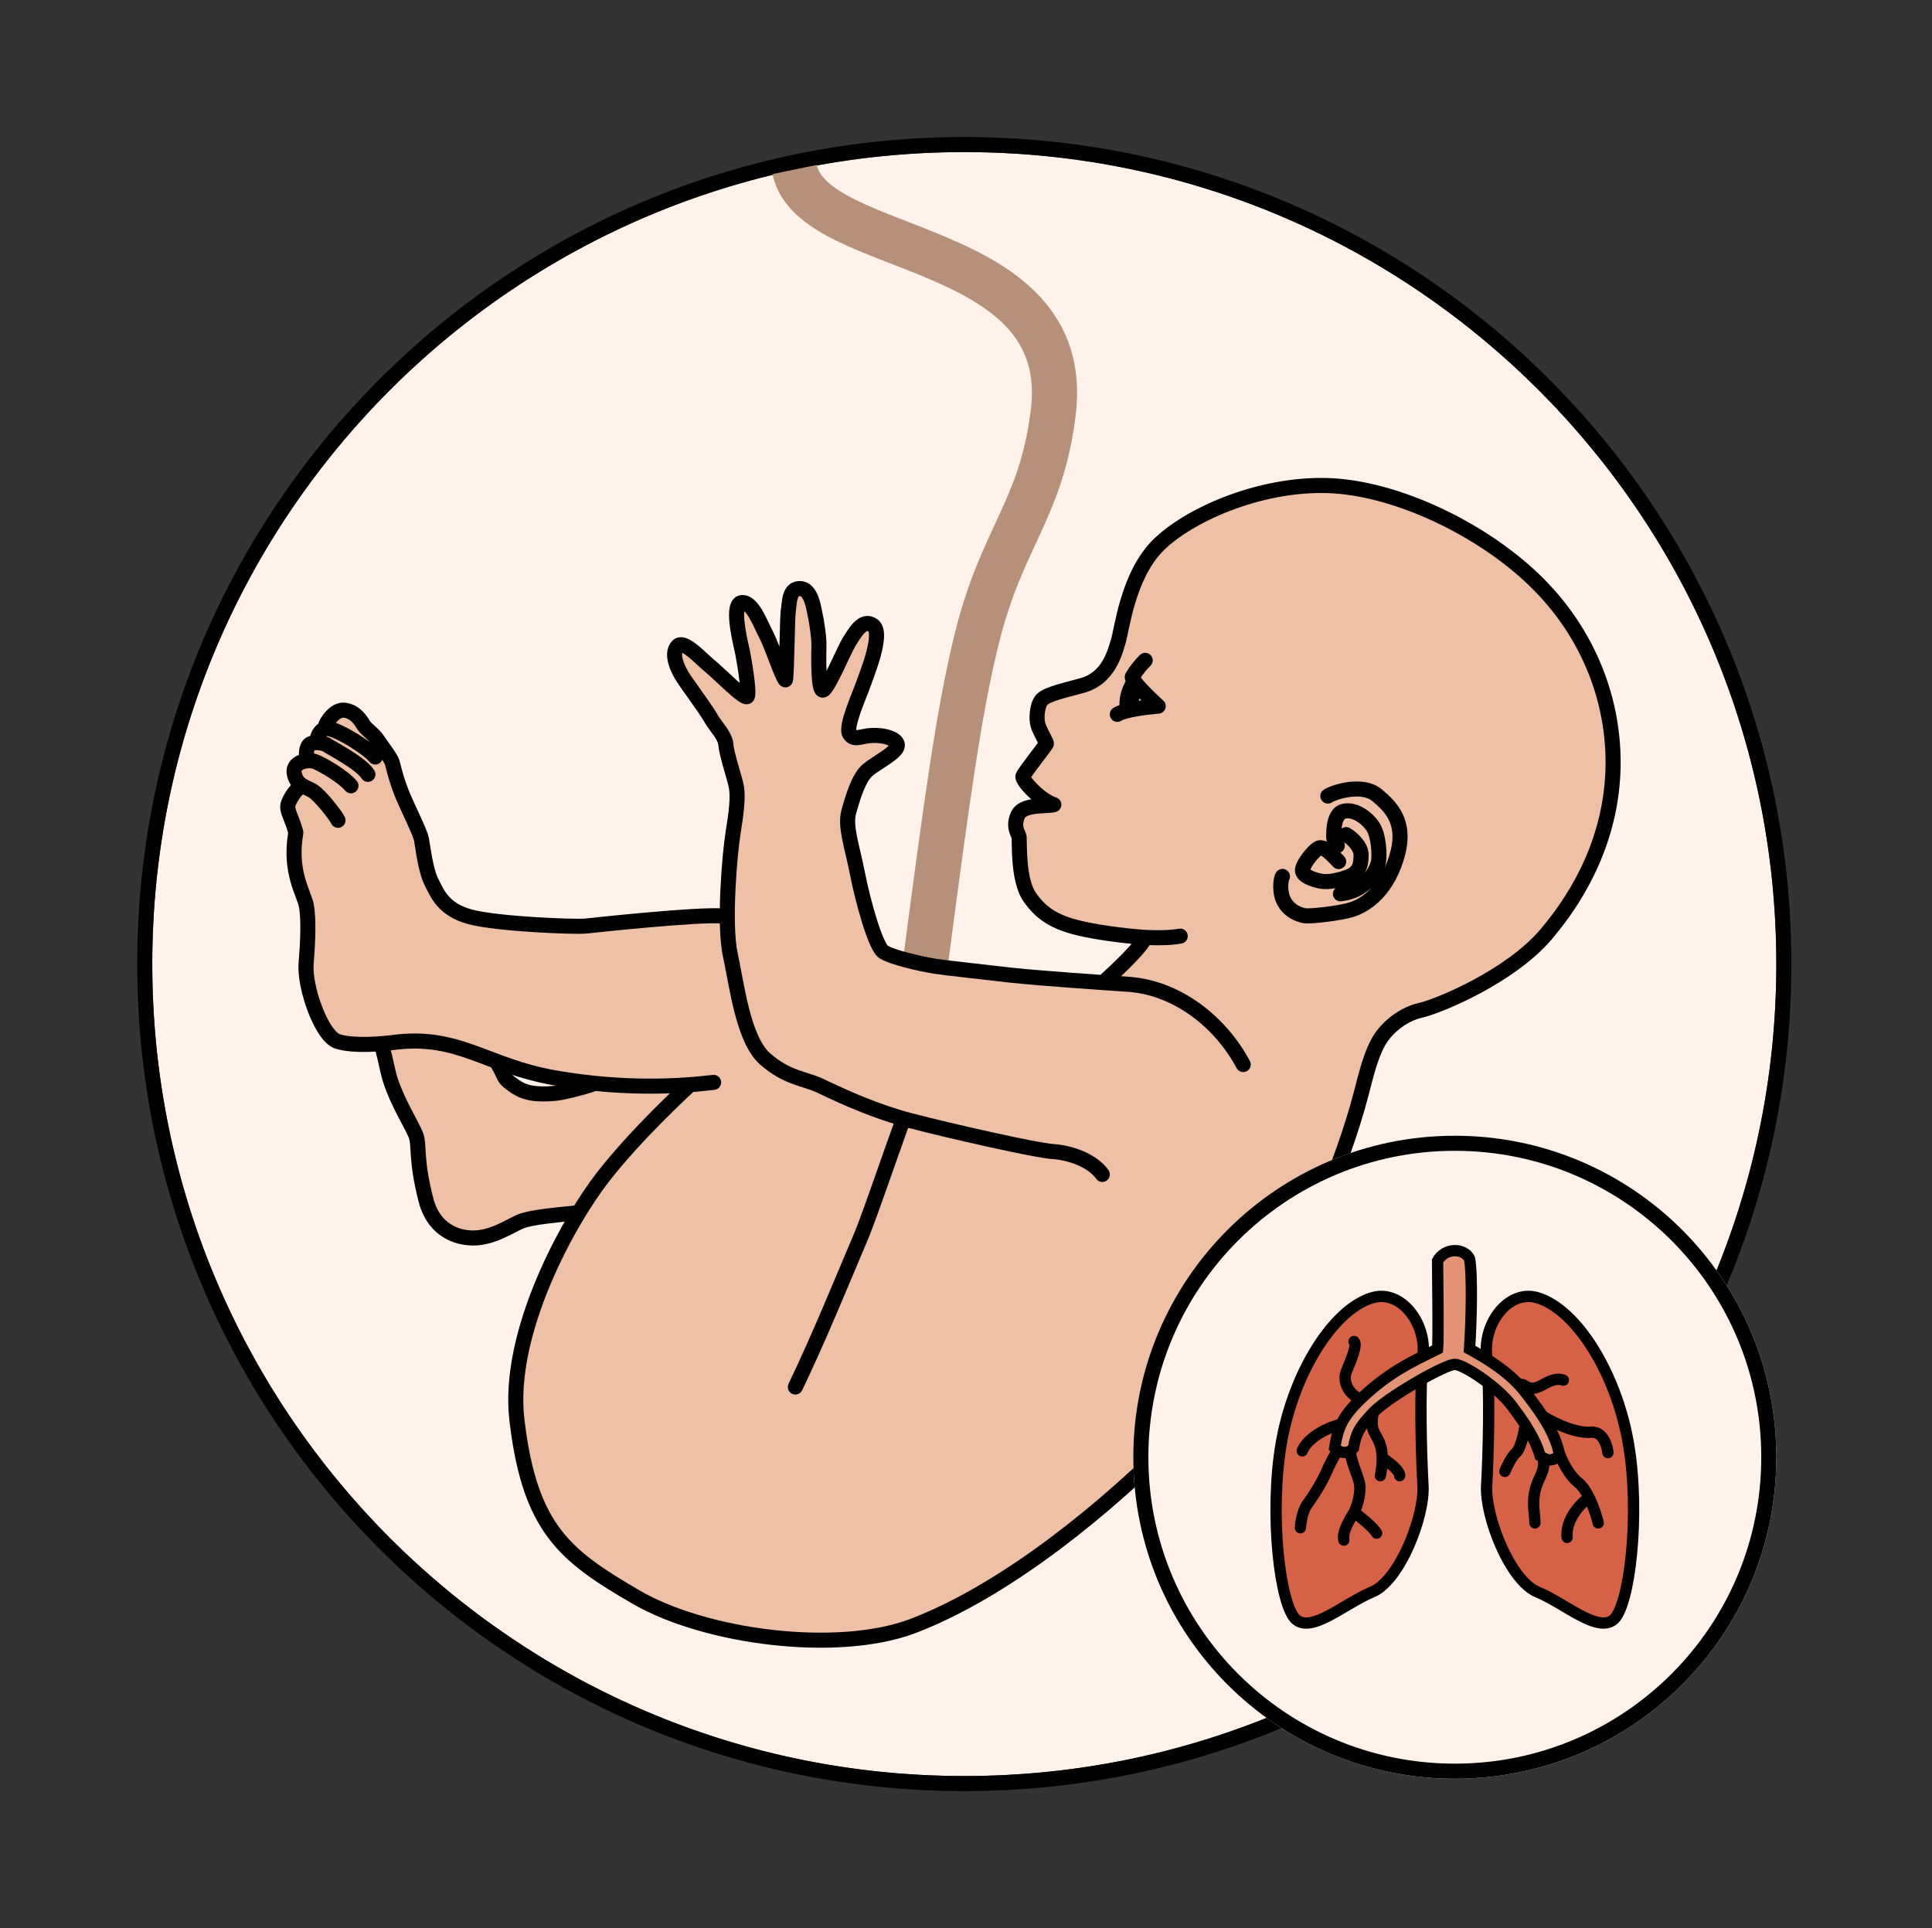
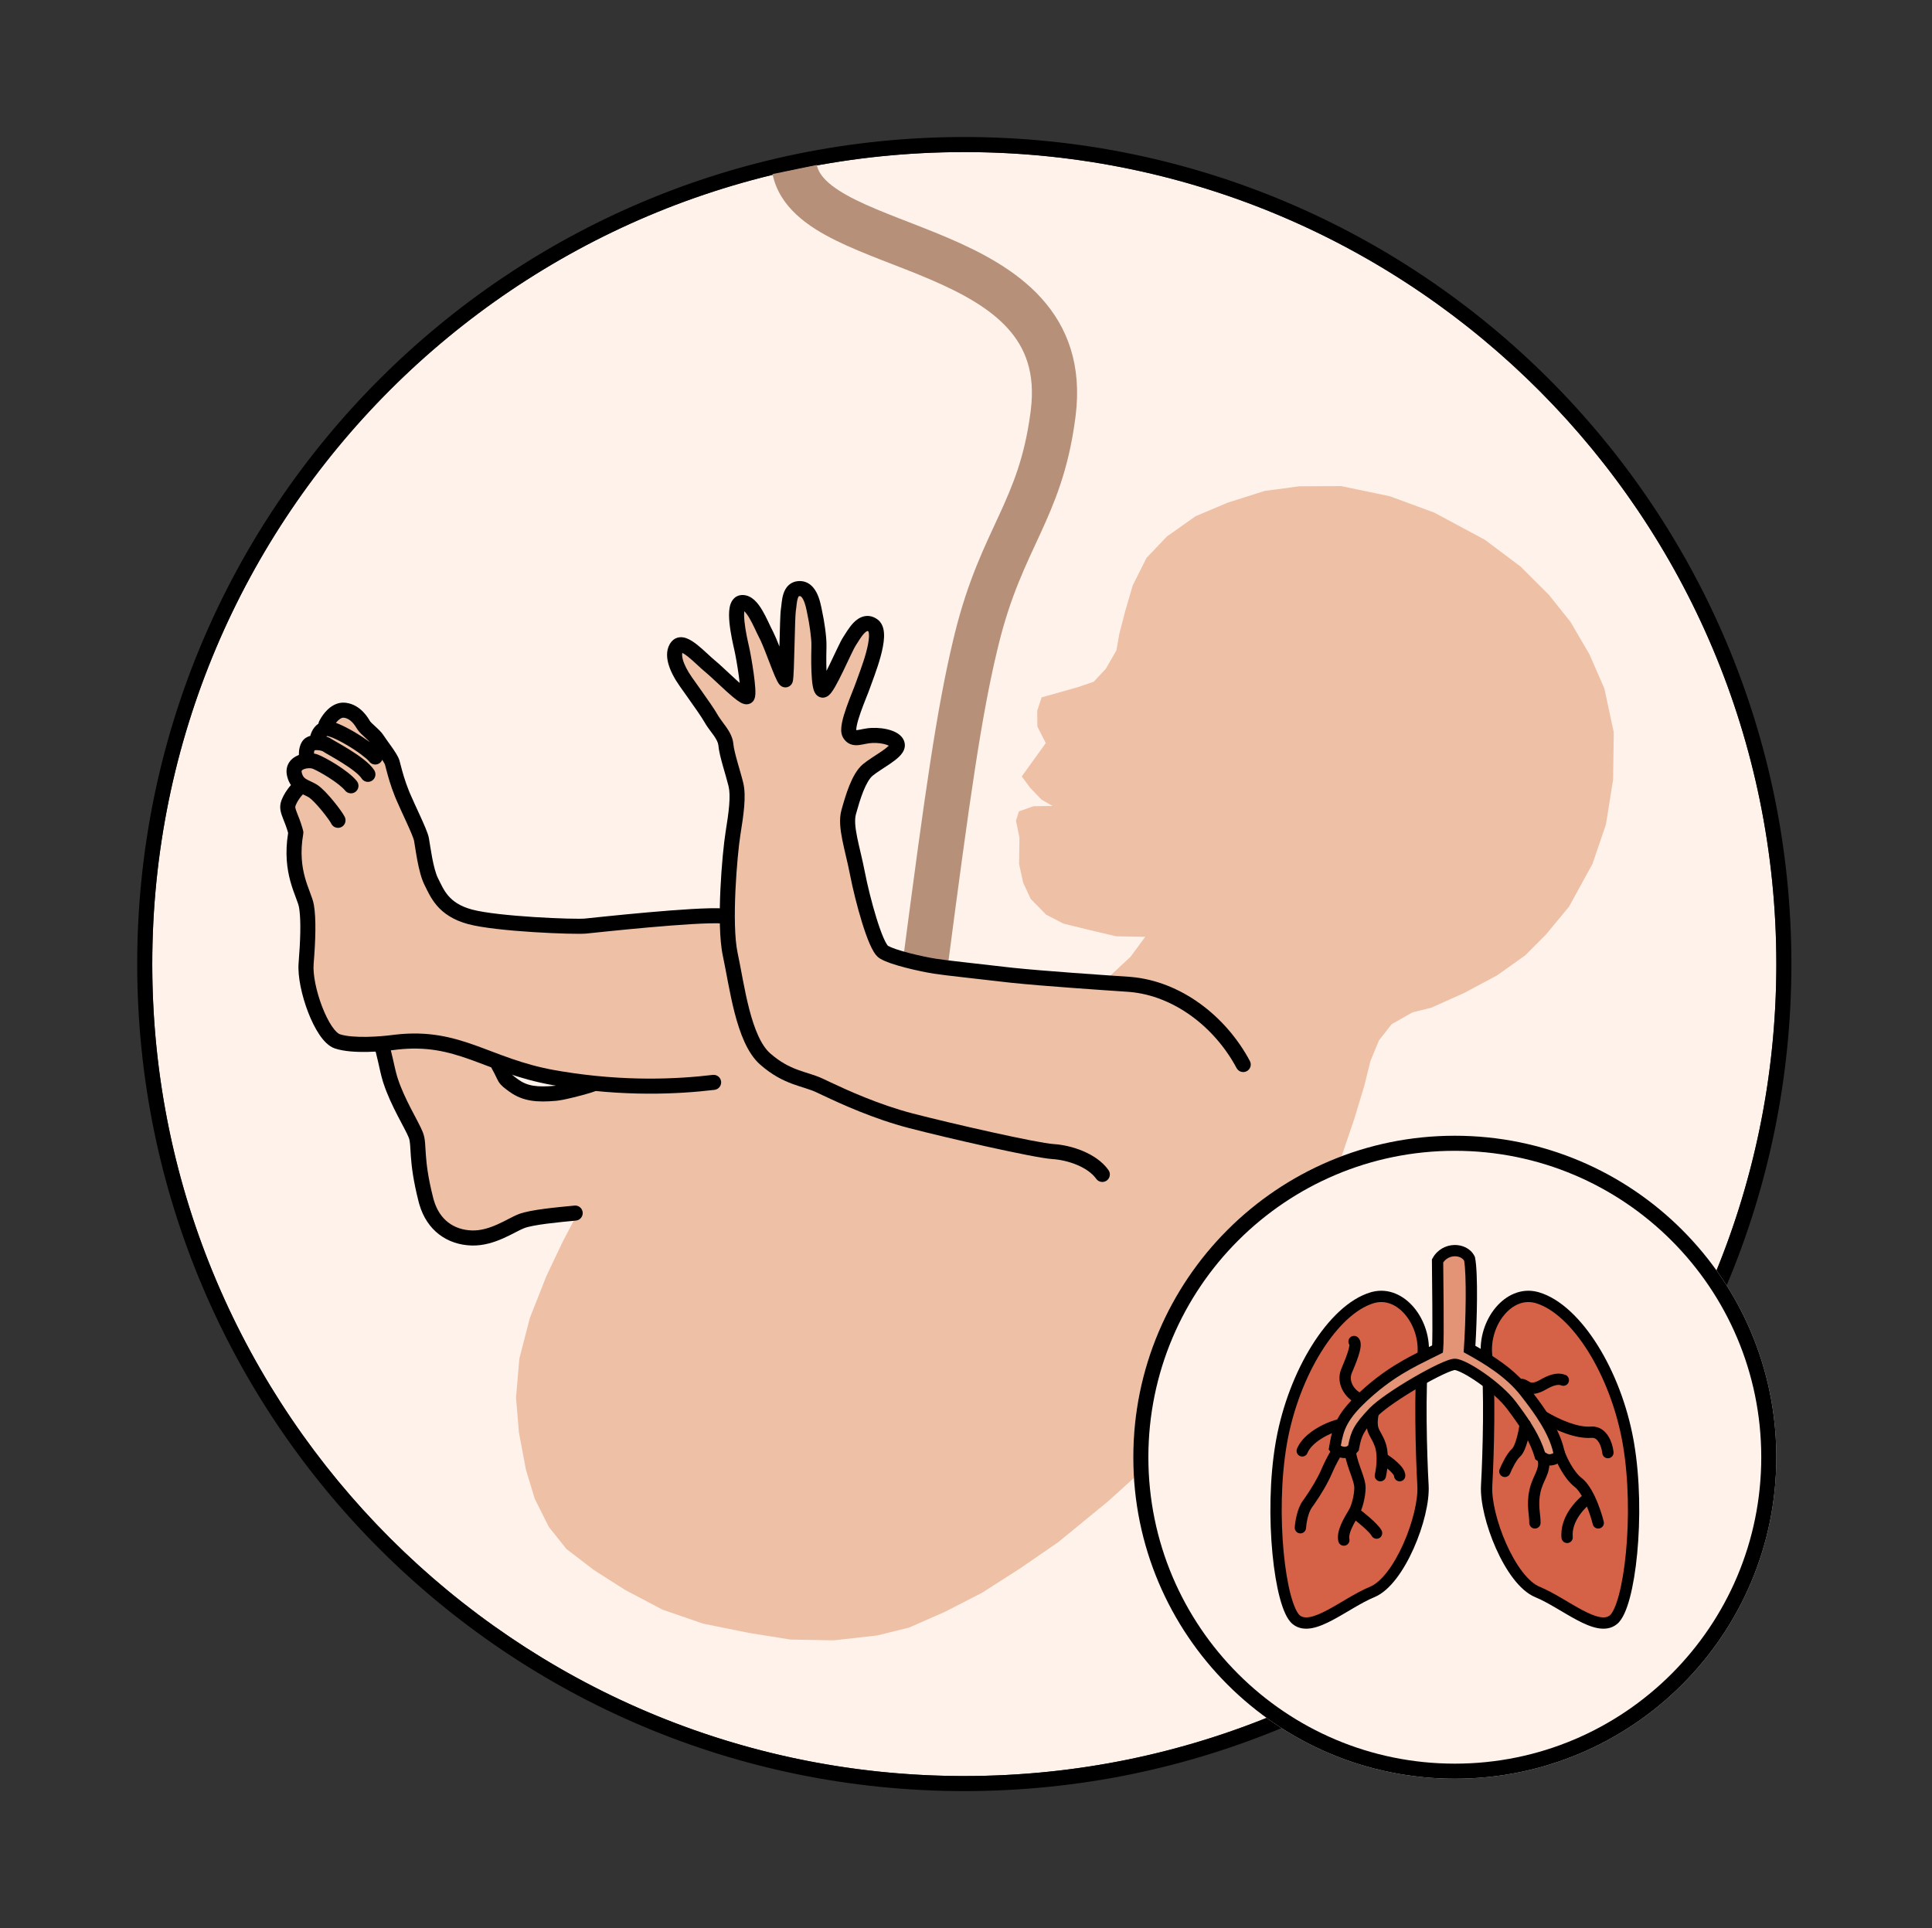
<svg xmlns="http://www.w3.org/2000/svg" width="513" height="512" viewBox="0 0 513 512" fill="none">
  <rect x="0" y="0" width="513" height="512" fill="#333333" stroke="none" />
  <path d="M471.666 256.001C471.666 375.083 375.131 471.618 256.049 471.618C136.967 471.618 40.432 375.083 40.432 256.001C40.432 136.919 136.967 40.384 256.049 40.384C375.131 40.384 471.666 136.919 471.666 256.001Z" fill="#FFF2EA" />
  <path d="M471.666 256.001C471.666 137.384 375.884 41.139 257.443 40.389L256.049 40.384C136.967 40.384 40.432 136.919 40.432 256.001L40.437 257.396C41.184 375.371 136.678 470.867 254.654 471.614L256.049 471.618C374.666 471.618 470.912 375.836 471.662 257.396L471.666 256.001ZM475.666 256.001C475.666 377.292 377.34 475.618 256.049 475.618C134.758 475.618 36.432 377.292 36.432 256.001C36.432 134.71 134.758 36.384 256.049 36.384C377.34 36.384 475.666 134.71 475.666 256.001Z" fill="black" />
  <path d="M403.756 150.452L411.292 157.98L417.042 165.188L422.05 173.775L426.01 182.852L428.501 194.476L428.322 207.023L426.416 218.955L422.855 229.388L416.607 240.783L410.468 248.191L404.995 253.685L397.47 259.035L388.691 263.714L380.044 267.594L375.062 268.824L369.518 271.976L366.157 276.279L363.898 281.71L362.245 288.368L359.671 296.903L354.766 311.377L349.423 324.995L345.264 334.094L339.534 344.587L333.061 355.798L324.619 367.956L318.147 375.556L306.978 387.125L294.24 398.663L280.943 409.551L270.682 416.606L260.781 422.939L250.895 428.019L241.359 432.205L232.925 434.292L221.329 435.591L209.848 435.371L198.968 433.634L186.708 431.156L175.883 427.426L166.017 422.223L157.729 416.944L150.435 411.363L145.732 405.473L141.995 398.003L139.653 390.297L137.784 380.347L137.02 371.145L137.895 360.806L140.691 349.989L145.052 338.926L149.349 329.856L153.309 322.308L145.774 322.698L139.38 324.101L134.802 326.199L130.144 328.205L124.444 328.946L118.832 326.769L115.471 323.765L112.472 316.453L110.701 301.872L108.892 298.789L105.975 292.941L103.836 287.365L102.357 281.638L101.368 277.211L95.253 277.137L89.402 276.682L86.318 273.351L83.171 267.059C82.596 264.527 81.424 259.426 81.336 259.266C81.249 259.109 81.39 255.974 81.471 254.426L81.901 244.705L81.394 240.514L78.627 232.492L77.972 225.956L78.514 220.641L75.916 214.4L77.207 211.779L79.596 208.639L78.616 206.655L77.906 203.587L81.34 201.937L81.895 197.827L83.84 196.912L84.889 194.327L86.43 193.577L86.813 191.762L89.363 189.113L92.243 188.649L94.968 190.222L97.031 193.097L102.053 198.211L104.244 202.091L107.327 212.022L112.12 222.366C112.42 224.533 113.034 228.903 113.094 229.044C113.156 229.189 114.767 233.568 115.564 235.741L118.524 239.975L122.823 242.812L131.321 244.44L154.621 245.752L162.975 245.17L178.797 243.627L193.048 243.279L193.539 230.522L195.172 219.052L195.713 211.311L195.219 207.609L192.707 198.827L192.321 195.682L189.596 192.104L180.637 178.84L178.95 173.938L180.131 171.279L183.307 172.446L190.116 178.616L198.615 184.781L197.804 176.729L195.59 166.888L195.288 162.039L196.393 160.124L198.49 160.234L200.743 163.067L203.653 169.186L208.538 179.641L209.404 159.701L210.038 157.512L212.118 156.359L214.286 156.822L215.529 159.231L217.074 165.464L217.643 169.446L217.703 180.638L218.964 182.89L224.381 172.265L227.624 166.647L231.248 165.351L232.898 168.356L232.603 172.6L230.874 177.554L226.525 188.283L225.079 193.809L226.361 195.679L230.045 195.343L234.623 194.701L237.779 196.523L237.844 198.717L231.439 203.948L228.729 205.975L226.284 212.876L225.051 217.501L225.209 221.492L229.757 239.923L234.231 252.974L251.387 257.028L266.923 258.918L293.098 260.688L300.227 254.028L304.088 248.765L296.361 248.631L288.315 246.724L282.371 245.258L277.773 242.884L273.674 238.697L271.675 234.379L270.593 229.426L270.693 222.422L269.772 217.947L270.558 215.448L274.466 214.085L279.484 214.026L276.527 212.318L273.488 209.14L271.307 206.183L277.682 197.323L275.456 192.927L275.414 188.73L276.583 185.188L286.266 182.455L290.432 181.025L293.612 177.605L296.434 172.717L297.206 168.343L298.757 162.339L300.787 155.406L304.432 148.146L309.851 142.458L317.44 137.091L325.986 133.482L335.777 130.373L345.094 129.126L356.124 129.087L369.03 131.773L380.818 136.115L394.279 143.338L403.756 150.452ZM145.821 285.807L138.49 283.919L133.015 281.974L134.462 285.934L137.397 288.67L142.926 290.821L149.755 290.423L155.56 287.437L145.821 285.807Z" fill="#EEC0A5" />
-   <path d="M251.695 63.16C260.5 66.929 269.827 71.767 276.524 79.188C283.495 86.912 287.279 97.055 285.609 110.408L285.44 111.693C283.643 124.829 280.07 133.37 276.241 141.709C272.365 150.149 268.35 158.162 265.148 171.191L264.742 172.866C260.593 190.284 257.555 211.531 251.701 256.261L239.802 254.704C245.631 210.17 248.743 188.246 253.071 170.074L253.494 168.327C257.013 154.008 261.538 144.972 265.336 136.701C268.94 128.852 271.988 121.521 273.555 110.042L273.702 108.918C274.946 98.971 272.212 92.321 267.615 87.227C262.744 81.829 255.452 77.822 246.972 74.191C242.766 72.391 238.501 70.775 234.209 69.097C229.992 67.448 225.751 65.741 221.935 63.853C214.688 60.267 206.959 55.096 205.132 46.225L216.886 43.805C217.478 46.682 220.269 49.641 227.257 53.098C230.56 54.732 234.367 56.275 238.577 57.921C242.713 59.537 247.258 61.26 251.695 63.16Z" fill="#B69079" />
+   <path d="M251.695 63.16C260.5 66.929 269.827 71.767 276.524 79.188C283.495 86.912 287.279 97.055 285.609 110.408L285.44 111.693C283.643 124.829 280.07 133.37 276.241 141.709C272.365 150.149 268.35 158.162 265.148 171.191L264.742 172.866C260.593 190.284 257.555 211.531 251.701 256.261L239.802 254.704C245.631 210.17 248.743 188.246 253.071 170.074L253.494 168.327C257.013 154.008 261.538 144.972 265.336 136.701C268.94 128.852 271.988 121.521 273.555 110.042L273.702 108.918C274.946 98.971 272.212 92.321 267.615 87.227C262.744 81.829 255.452 77.822 246.972 74.191C242.766 72.391 238.501 70.775 234.209 69.097C229.992 67.448 225.751 65.741 221.935 63.853C214.688 60.267 206.959 55.096 205.132 46.225L216.886 43.805C217.478 46.682 220.269 49.641 227.257 53.098C230.56 54.732 234.367 56.275 238.577 57.921C242.713 59.537 247.258 61.26 251.695 63.16" fill="#B69079" />
  <path d="M300.324 259.424C313.522 260.571 325.471 269.748 331.876 281.742C332.396 282.716 332.029 283.928 331.054 284.448C330.08 284.969 328.869 284.6 328.348 283.625C322.451 272.582 311.578 264.419 299.979 263.409L299.426 263.366C292.991 262.933 276.745 261.84 268.488 260.966L266.948 260.795C257.956 259.732 251.517 259.098 247.965 258.55C246.139 258.268 243.207 257.673 240.446 256.959C239.063 256.601 237.695 256.207 236.514 255.797C235.523 255.453 234.537 255.056 233.781 254.607L233.471 254.412C232.83 253.979 232.353 253.318 232.009 252.759C231.635 252.151 231.273 251.42 230.928 250.629C230.237 249.043 229.541 247.049 228.887 244.935C227.579 240.7 226.387 235.804 225.715 232.333C225.394 230.673 225.025 229.073 224.663 227.523C224.304 225.987 223.946 224.479 223.663 223.063C223.113 220.303 222.759 217.507 223.429 215.107C223.959 213.213 224.64 210.826 225.515 208.643C226.361 206.534 227.516 204.27 229.159 202.906C229.868 202.318 230.746 201.722 231.592 201.164C232.476 200.582 233.322 200.045 234.122 199.494C234.923 198.943 235.548 198.463 235.961 198.055C235.975 198.041 235.987 198.026 236 198.013C235.847 197.932 235.644 197.845 235.384 197.756C234.347 197.404 232.908 197.229 231.621 197.293C231.015 197.322 230.448 197.416 229.871 197.527C229.352 197.627 228.663 197.779 228.073 197.846C227.456 197.917 226.64 197.942 225.813 197.615C225.035 197.307 224.442 196.769 224 196.096L223.82 195.799C223.433 195.112 223.36 194.357 223.36 193.791C223.361 193.187 223.447 192.545 223.57 191.921C223.817 190.671 224.261 189.246 224.74 187.88C225.223 186.501 225.767 185.111 226.235 183.929C226.718 182.71 227.093 181.773 227.288 181.195C227.782 179.729 229.076 176.564 229.968 173.283C230.409 171.661 230.701 170.177 230.741 169.035C230.761 168.464 230.714 168.073 230.646 167.834C230.624 167.755 230.603 167.707 230.591 167.681C230.455 167.587 230.379 167.567 230.361 167.563C230.348 167.56 230.337 167.557 230.305 167.565C230.197 167.592 229.927 167.72 229.508 168.149C228.607 169.072 227.973 170.295 227.208 171.428C227.012 171.718 226.577 172.573 225.935 173.913C225.339 175.157 224.593 176.755 223.872 178.243C223.146 179.744 222.39 181.248 221.721 182.402C221.39 182.973 221.047 183.518 220.71 183.948C220.543 184.161 220.336 184.4 220.095 184.609C219.898 184.78 219.446 185.138 218.793 185.234C218.023 185.347 217.381 185.051 216.963 184.689C216.598 184.373 216.389 184 216.272 183.755C216.035 183.255 215.898 182.668 215.807 182.161C215.617 181.098 215.518 179.716 215.464 178.351C215.355 175.59 215.423 172.542 215.453 171.423C215.479 170.488 215.331 168.918 215.114 167.322C214.899 165.746 214.643 164.328 214.505 163.747C214.266 162.748 214.141 161.459 213.622 160.021C213.381 159.353 213.118 158.872 212.864 158.582C212.642 158.327 212.51 158.304 212.421 158.299C212.252 158.291 212.171 158.314 212.149 158.321C212.131 158.327 212.125 158.331 212.115 158.34C212.076 158.375 211.951 158.52 211.82 158.935C211.691 159.342 211.606 159.848 211.533 160.45C211.471 160.963 211.402 161.72 211.309 162.264C211.255 162.58 211.19 163.733 211.128 165.537C211.069 167.259 211.018 169.389 210.964 171.518C210.91 173.638 210.854 175.758 210.786 177.43C210.753 178.265 210.715 179.005 210.673 179.587C210.638 180.066 210.587 180.692 210.463 181.109L210.423 181.23C210.202 181.83 209.706 182.292 209.085 182.466C208.465 182.639 207.802 182.502 207.302 182.105L207.204 182.022C206.793 181.651 206.51 181.125 206.361 180.841C206.165 180.466 205.958 180.012 205.75 179.527C205.333 178.554 204.853 177.321 204.368 176.06C203.491 173.781 202.615 171.472 201.936 170.03L201.657 169.467C201.244 168.682 200.791 167.695 200.355 166.781C199.902 165.83 199.441 164.901 198.957 164.086C198.469 163.263 198.023 162.672 197.632 162.313C197.551 162.968 197.567 163.896 197.678 165.02C197.929 167.555 198.591 170.408 198.896 171.74C199.213 173.126 199.751 176.12 200.131 178.887C200.321 180.272 200.478 181.645 200.545 182.756C200.578 183.307 200.593 183.84 200.569 184.298C200.557 184.526 200.534 184.776 200.487 185.021C200.452 185.204 200.38 185.518 200.206 185.845L200.124 185.987L200.033 186.122C199.562 186.767 198.866 187.002 198.314 187.023C197.821 187.041 197.41 186.901 197.178 186.808C196.69 186.613 196.199 186.293 195.787 185.996C194.921 185.372 193.86 184.454 192.812 183.507C190.598 181.506 188.447 179.394 187.3 178.472C186.631 177.934 185.826 177.179 185.06 176.471C184.26 175.731 183.456 174.997 182.691 174.388C182.061 173.887 181.556 173.552 181.182 173.364C181.094 173.714 181.081 174.264 181.306 175.116C181.656 176.444 182.493 178.108 183.772 179.92L185.789 182.763C187.805 185.601 189.718 188.319 190.645 189.965L190.833 190.278C191.035 190.599 191.283 190.95 191.577 191.348C191.944 191.846 192.411 192.456 192.825 193.051C193.643 194.226 194.585 195.783 194.735 197.598C194.821 198.627 195.238 200.306 195.792 202.279C196.316 204.146 196.954 206.25 197.339 207.833C197.79 209.687 197.789 211.874 197.604 214.147C197.418 216.444 197.026 219.001 196.602 221.642C196.193 224.193 195.576 230.102 195.283 236.404C194.987 242.764 195.038 249.238 195.861 253.053C196.792 257.361 197.587 262.738 198.947 267.985C199.614 270.559 200.389 272.973 201.326 275.025C202.271 277.093 203.327 278.675 204.493 279.7C207.198 282.075 209.589 283.253 211.795 284.072C212.933 284.494 213.997 284.813 215.129 285.177C216.233 285.53 217.379 285.919 218.508 286.451L220.274 287.287C224.949 289.491 233.35 293.342 242.363 295.68C247.589 297.036 255.853 299.001 263.379 300.664C267.141 301.495 270.707 302.249 273.609 302.811C276.56 303.383 278.699 303.731 279.683 303.794C282.172 303.952 285.012 304.58 287.611 305.684C290.19 306.779 292.705 308.416 294.331 310.706L294.441 310.88C294.941 311.761 294.703 312.896 293.859 313.495C293.014 314.095 291.864 313.947 291.196 313.184L291.07 313.023C290.025 311.551 288.238 310.295 286.048 309.365C283.878 308.444 281.482 307.916 279.43 307.785C278.144 307.704 275.748 307.3 272.848 306.738C269.899 306.167 266.296 305.406 262.516 304.571C254.957 302.901 246.644 300.924 241.358 299.552C231.975 297.118 223.269 293.123 218.565 290.903L216.804 290.07C215.922 289.655 214.983 289.331 213.908 288.986C212.861 288.65 211.653 288.286 210.403 287.822C207.835 286.869 204.995 285.465 201.853 282.705C200.096 281.162 198.753 279.019 197.688 276.687C196.617 274.341 195.773 271.68 195.075 268.989C193.706 263.705 192.791 257.786 191.951 253.897C191.005 249.514 190.991 242.56 191.287 236.218C191.584 229.819 192.213 223.752 192.653 221.008C193.079 218.355 193.445 215.942 193.617 213.823C193.792 211.68 193.75 210.004 193.452 208.778C193.088 207.282 192.503 205.368 191.94 203.36C191.406 201.459 190.871 199.406 190.749 197.928C190.692 197.236 190.298 196.424 189.542 195.337C189.168 194.8 188.788 194.305 188.357 193.722C188.053 193.309 187.732 192.862 187.44 192.398L187.16 191.928C186.332 190.458 184.561 187.944 182.558 185.123L180.505 182.226C179.076 180.201 177.955 178.096 177.438 176.136C176.949 174.279 176.909 172.139 178.233 170.472L178.366 170.312C178.905 169.687 179.616 169.326 180.387 169.232C181.098 169.145 181.756 169.296 182.279 169.486C183.301 169.858 184.318 170.571 185.182 171.259C186.078 171.972 186.983 172.801 187.776 173.534C188.602 174.298 189.274 174.927 189.805 175.354C191.057 176.36 193.527 178.761 195.493 180.538C195.81 180.825 196.117 181.095 196.408 181.348C196.342 180.748 196.26 180.1 196.168 179.431C195.798 176.737 195.279 173.867 194.996 172.632C194.701 171.343 193.978 168.244 193.697 165.415C193.56 164.026 193.508 162.524 193.746 161.282C193.865 160.663 194.086 159.944 194.54 159.324C195.04 158.641 195.804 158.117 196.796 158.023L197.07 158.005C198.42 157.968 199.515 158.622 200.301 159.333C201.134 160.086 201.827 161.083 202.398 162.045C202.979 163.025 203.505 164.092 203.966 165.058C204.444 166.061 204.833 166.912 205.198 167.604L205.359 167.921C205.845 168.9 206.4 170.255 206.958 171.673C206.96 171.588 206.962 171.502 206.965 171.416C207.018 169.298 207.071 167.144 207.13 165.4C207.187 163.738 207.255 162.242 207.366 161.59C207.439 161.165 207.471 160.716 207.562 159.969C207.641 159.311 207.761 158.504 208.006 157.729C208.249 156.962 208.666 156.055 209.457 155.351C210.306 154.596 211.394 154.245 212.616 154.305C214.046 154.375 215.127 155.092 215.876 155.95C216.594 156.771 217.063 157.773 217.384 158.663C217.99 160.34 218.311 162.466 218.395 162.817C218.579 163.587 218.856 165.155 219.078 166.783C219.297 168.391 219.488 170.244 219.453 171.533C219.423 172.63 219.359 175.536 219.459 178.143C219.723 177.62 219.997 177.068 220.272 176.5C221 174.998 221.695 173.505 222.327 172.185C222.913 170.963 223.492 169.782 223.893 169.188C224.322 168.554 225.412 166.617 226.645 165.354C227.293 164.69 228.194 163.967 229.343 163.682C230.613 163.368 231.894 163.659 233.033 164.511L233.181 164.627C233.898 165.223 234.289 166.012 234.497 166.751C234.717 167.531 234.767 168.371 234.739 169.174C234.683 170.777 234.297 172.61 233.829 174.332C232.902 177.738 231.45 181.372 231.079 182.473C230.841 183.178 230.408 184.257 229.954 185.402C229.487 186.582 228.969 187.906 228.515 189.202C228.056 190.511 227.686 191.726 227.495 192.697C227.399 193.183 227.36 193.546 227.359 193.794C227.359 193.831 227.365 193.863 227.366 193.889C227.423 193.888 227.505 193.885 227.619 193.872C228.005 193.828 228.41 193.735 229.112 193.599C229.756 193.475 230.539 193.341 231.424 193.298C233.119 193.214 235.073 193.426 236.671 193.969C237.464 194.238 238.299 194.632 238.969 195.221C239.62 195.795 240.213 196.654 240.26 197.775L240.261 198.002L240.246 198.245C240.122 199.444 239.318 200.36 238.773 200.9C238.099 201.566 237.232 202.209 236.39 202.788C235.547 203.369 234.599 203.973 233.792 204.505C232.947 205.061 232.236 205.551 231.714 205.984C230.896 206.664 230.042 208.101 229.228 210.131C228.443 212.086 227.814 214.278 227.281 216.184C226.89 217.583 227.04 219.539 227.587 222.28C227.853 223.616 228.193 225.047 228.559 226.613C228.921 228.165 229.305 229.83 229.642 231.573C230.288 234.907 231.444 239.663 232.709 243.754C233.342 245.802 233.989 247.639 234.596 249.031C234.9 249.729 235.176 250.274 235.415 250.662C235.685 251.1 235.798 251.157 235.711 251.099L235.85 251.185C236.215 251.398 236.871 251.687 237.826 252.018C238.869 252.38 240.126 252.744 241.448 253.086C244.095 253.771 246.895 254.338 248.575 254.597C252.036 255.131 258.275 255.742 267.418 256.822L268.934 256.991C277.071 257.851 293.204 258.938 299.694 259.375L300.324 259.424Z" fill="black" />
-   <path d="M352.525 126.938C371.432 127.492 395.548 139.102 410.144 153.934C424.847 168.875 431.054 187.772 430.256 205.396C429.456 223.033 421.791 237.959 412.031 249.429C407.022 255.317 399.64 260.225 393.023 263.771C386.831 267.088 381.074 269.336 378.215 270.089L377.682 270.22C373.654 271.125 369.927 274.108 368.021 277.197L367.842 277.497C366.357 280.069 365.29 283.614 364.333 287.216L363.401 290.802C360.658 301.365 356.876 311.025 354.25 317.874L353.202 320.632C349.911 329.416 336.779 360.223 312.373 384.472C288.537 408.153 264.158 425.4 244.053 433.283L243.099 433.652C232.722 437.593 218.596 438.346 204.829 436.796C191.048 435.244 177.313 431.35 167.695 425.727C158.409 420.299 151.063 415.636 145.681 408.524C140.438 401.595 137.194 392.538 135.431 378.627L135.265 377.265C133.846 365.159 137.418 351.607 142.373 339.744C147.342 327.848 153.81 317.394 158.468 311.395C163.088 305.445 168.751 299.418 173.236 294.899C175.483 292.634 177.443 290.738 178.843 289.408C179.543 288.742 180.103 288.218 180.49 287.859C180.683 287.679 180.833 287.541 180.935 287.447C180.986 287.4 181.025 287.364 181.051 287.34C181.064 287.328 181.074 287.318 181.081 287.311C181.085 287.308 181.088 287.306 181.09 287.304L181.093 287.302C181.093 287.302 181.093 287.302 182.441 288.78L183.789 290.257L183.788 290.259C183.786 290.26 183.783 290.261 183.78 290.264C183.774 290.269 183.766 290.278 183.754 290.289C183.729 290.311 183.693 290.345 183.644 290.39C183.547 290.479 183.402 290.613 183.214 290.788C182.837 291.138 182.288 291.652 181.599 292.307C180.222 293.616 178.289 295.485 176.075 297.716C171.637 302.189 166.103 308.084 161.627 313.848C157.189 319.563 150.899 329.709 146.064 341.286C141.214 352.897 137.936 365.694 139.238 376.8L139.4 378.126C141.116 391.664 144.21 399.951 148.871 406.111C153.713 412.51 160.393 416.825 169.714 422.274C178.702 427.528 191.848 431.309 205.276 432.821C218.719 434.334 232.132 433.539 241.679 429.913L242.599 429.557C262 421.949 285.927 405.108 309.554 381.633C333.365 357.977 346.248 327.792 349.456 319.228L350.518 316.435C353.158 309.545 356.846 300.13 359.529 289.797L360.447 286.254C361.429 282.55 362.637 278.512 364.378 275.496L364.605 275.115C367.025 271.182 371.627 267.479 376.806 266.317L377.247 266.208C379.653 265.567 385.084 263.486 391.134 260.245C397.573 256.794 404.448 252.169 408.985 246.837C418.318 235.869 425.51 221.761 426.26 205.215C427.011 188.656 421.184 170.854 407.294 156.74C393.296 142.516 370.118 131.456 352.408 130.937C343.567 130.678 334.53 132.608 326.723 135.603C318.892 138.607 312.465 142.619 308.766 146.384C305.145 150.07 302.887 155.318 301.424 160.171C300.699 162.574 300.185 164.83 299.793 166.679C299.469 168.205 299.197 169.637 298.958 170.526L298.858 170.873C298.065 173.375 296.211 181.805 287.696 184.013C284.05 184.958 281.716 185.599 280.172 186.149C278.586 186.714 278.186 187.071 278.051 187.239C277.904 187.423 277.563 188.212 277.425 189.46C277.293 190.651 277.405 191.754 277.692 192.423C278.133 193.453 278.612 194.361 279.01 195.133C279.197 195.498 279.39 195.879 279.53 196.204C279.599 196.366 279.68 196.573 279.74 196.795C279.776 196.93 279.874 197.309 279.811 197.771L279.774 197.974C279.705 198.27 279.578 198.495 279.562 198.525C279.517 198.608 279.47 198.684 279.435 198.74C279.361 198.855 279.273 198.985 279.183 199.112C279 199.371 278.753 199.705 278.472 200.08C277.913 200.827 277.163 201.81 276.426 202.784C275.681 203.771 274.94 204.76 274.366 205.565C274.149 205.87 273.963 206.139 273.813 206.364C273.835 206.397 273.858 206.432 273.883 206.468C274.264 207.009 274.875 207.718 275.638 208.464C277.22 210.01 279.083 211.352 280.414 211.767L280.569 211.823C281.333 212.132 281.835 212.882 281.818 213.716C281.801 214.551 281.269 215.281 280.494 215.559L280.336 215.608C279.57 215.813 278.561 215.869 277.737 215.914C276.813 215.965 275.892 216.007 274.997 216.122C274.096 216.238 273.37 216.413 272.845 216.659C272.409 216.864 272.209 217.068 272.108 217.253L272.071 217.332C271.58 218.496 271.657 219.21 271.786 219.702C271.864 219.997 271.974 220.262 272.125 220.619C272.241 220.893 272.491 221.451 272.576 222.035L272.602 222.277C272.622 222.537 272.627 222.842 272.632 223.096C272.64 223.568 272.641 223.934 272.653 224.579C272.674 225.736 272.719 227.198 272.852 228.755C273.13 231.995 273.764 235.195 275.011 237.018C277.799 241.095 281.076 243.078 286.974 244.499C293.048 245.961 301.805 246.807 304.082 246.923L305.119 246.969C307.626 247.063 310.672 247.045 313.026 246.616C314.112 246.419 315.154 247.139 315.351 248.226C315.549 249.312 314.828 250.353 313.741 250.551C311.067 251.038 307.817 251.06 305.25 250.973C304.988 251.392 304.668 251.836 304.319 252.276C303.523 253.28 302.469 254.439 301.366 255.584C299.154 257.883 296.619 260.263 295.24 261.506L292.563 258.534C293.891 257.336 296.355 255.023 298.485 252.81C299.222 252.044 299.902 251.303 300.477 250.638C296.593 250.253 290.637 249.496 286.036 248.388C279.46 246.804 275.201 244.383 271.709 239.275C269.815 236.506 269.146 232.347 268.867 229.098C268.722 227.411 268.676 225.847 268.654 224.651C268.645 224.119 268.638 223.476 268.632 223.165L268.617 222.608C268.621 222.64 268.618 222.596 268.442 222.179C268.301 221.845 268.079 221.331 267.918 220.719C267.57 219.394 267.543 217.775 268.386 215.777L268.5 215.524C269.102 214.295 270.118 213.52 271.147 213.037C272.009 212.633 272.951 212.399 273.842 212.25C273.489 211.94 273.154 211.629 272.842 211.325C271.96 210.462 271.172 209.566 270.612 208.77C270.336 208.378 270.072 207.951 269.888 207.523C269.796 207.309 269.701 207.04 269.648 206.74C269.599 206.454 269.564 205.998 269.736 205.497L269.793 205.347C269.938 204.996 270.161 204.641 270.313 204.405C270.531 204.066 270.807 203.666 271.11 203.241C271.719 202.388 272.488 201.36 273.235 200.372C273.991 199.372 274.716 198.422 275.27 197.682C275.39 197.522 275.496 197.373 275.593 197.241C275.551 197.157 275.505 197.064 275.453 196.963C275.078 196.234 274.524 195.185 274.015 193.997C273.352 192.448 273.277 190.57 273.449 189.02C273.614 187.528 274.067 185.814 274.931 184.736C275.807 183.645 277.131 182.986 278.831 182.38C280.572 181.76 283.084 181.076 286.692 180.14C292.685 178.586 294.054 172.792 295.044 169.665L295.115 169.417C295.288 168.765 295.508 167.6 295.88 165.849C296.281 163.953 296.823 161.574 297.594 159.016C299.123 153.945 301.614 147.957 305.913 143.581C310.136 139.283 317.117 135.004 325.29 131.868C333.489 128.722 343.056 126.661 352.525 126.938ZM212.99 369.187C212.512 370.183 211.318 370.603 210.322 370.125C209.327 369.648 208.906 368.453 209.383 367.457L212.99 369.187ZM240.376 295.781C241.413 296.162 241.944 297.311 241.564 298.348L241.008 299.872C238.245 307.523 233.158 322.334 231.023 327.739L230.614 328.747C224.909 342.206 219.357 355.91 212.99 369.187L209.383 367.457C215.698 354.291 221.192 340.726 226.931 327.187L227.332 326.2C229.569 320.53 235.141 304.229 237.808 296.969L237.888 296.78C238.332 295.869 239.404 295.424 240.376 295.781ZM181.093 287.302C181.909 286.558 183.174 286.615 183.919 287.431C184.663 288.247 184.605 289.512 183.789 290.257L181.093 287.302ZM295.24 261.506C294.42 262.245 293.155 262.179 292.416 261.359C291.676 260.539 291.742 259.274 292.563 258.534L295.24 261.506ZM367.628 230.53C368.074 229.565 368.49 228.504 368.858 227.334C370.225 222.984 369.842 220.088 368.893 217.994C367.908 215.818 366.2 214.234 364.344 212.682C363.113 211.652 361.049 211.334 358.68 211.608C356.346 211.878 354.326 212.651 353.641 213.082L353.463 213.183C352.555 213.633 351.435 213.331 350.884 212.454C350.296 211.519 350.577 210.285 351.512 209.697L351.774 209.539C353.162 208.753 355.64 207.933 358.222 207.635C360.941 207.32 364.4 207.514 366.91 209.613C368.797 211.191 371.145 213.272 372.537 216.343C373.964 219.495 374.279 223.428 372.674 228.534C369.482 238.689 363.091 242.33 359.46 243.462C357.737 243.998 354.826 244.489 352.249 244.808C350.939 244.971 349.664 245.096 348.606 245.16C347.767 245.211 346.865 245.24 346.203 245.158L345.935 245.116C344.139 244.761 341.167 243.677 339.359 240.61C338.426 239.028 338.109 237.188 338.073 235.688C338.054 234.921 338.107 234.189 338.214 233.551C338.314 232.958 338.486 232.285 338.796 231.738C339.341 230.778 340.562 230.441 341.522 230.985C342.483 231.53 342.82 232.751 342.275 233.712C342.304 233.661 342.229 233.798 342.159 234.214C342.097 234.584 342.058 235.061 342.071 235.59C342.098 236.681 342.334 237.779 342.805 238.578C343.803 240.271 345.494 240.951 346.71 241.192L346.807 241.199C346.881 241.204 347 241.209 347.172 241.21C347.484 241.211 347.885 241.196 348.363 241.167C349.316 241.109 350.506 240.994 351.758 240.839C354.305 240.523 356.913 240.065 358.271 239.642C359.741 239.184 362.144 238.059 364.442 235.482C362.592 237.317 359.902 238.913 356.145 239.334L355.94 239.346C354.927 239.356 354.05 238.597 353.935 237.568C353.861 236.901 354.123 236.275 354.587 235.858C353.294 236.086 351.871 236.202 350.561 235.996L350.287 235.948C349.109 235.718 347.732 235.322 346.583 234.737C346.01 234.445 345.405 234.061 344.909 233.555C344.409 233.044 343.917 232.295 343.849 231.32C343.786 230.412 344.147 229.52 344.435 228.924C344.766 228.242 345.214 227.533 345.691 226.877C346.597 225.63 347.855 224.242 348.986 223.568L349.192 223.454C350.226 222.933 351.275 223.096 352.03 223.381C352.124 223.417 352.217 223.456 352.308 223.497C352.222 223.16 352.161 222.787 352.142 222.375L352.137 222.013C352.144 221.425 352.135 219.752 352.499 218.121C352.826 216.656 353.669 214.248 356.102 213.548C358.017 212.997 359.995 213.458 361.635 214.293C363.296 215.139 364.82 216.465 365.951 218.006C367.233 219.752 367.766 222.224 367.991 224.196C368.22 226.212 368.176 228.177 368.001 229.193C367.94 229.542 367.82 230 367.628 230.53ZM356.875 223.638C357.311 224.48 357.099 225.539 356.322 226.139C356.191 226.24 356.049 226.32 355.904 226.385C356.301 226.794 356.638 227.151 356.856 227.366C357.643 228.141 357.653 229.407 356.878 230.194C356.103 230.981 354.837 230.992 354.05 230.217C353.197 229.377 352.44 228.484 351.524 227.725C351.2 227.457 350.949 227.288 350.771 227.194C350.305 227.569 349.595 228.309 348.926 229.229C348.544 229.755 348.234 230.258 348.036 230.668C347.993 230.756 347.962 230.832 347.936 230.894C348.043 230.972 348.194 231.068 348.4 231.173C349.104 231.532 350.091 231.834 351.052 232.022L351.343 232.067C352.057 232.152 352.995 232.091 354.062 231.891C355.25 231.667 356.449 231.298 357.414 230.919L357.618 230.835C358.595 230.403 358.948 229.854 359.133 229.352C359.323 228.834 359.368 228.291 359.39 227.635L359.409 226.938C359.416 226.681 359.244 226.086 358.603 225.267C358.12 224.65 357.496 224.075 356.875 223.638ZM359.821 217.858C358.733 217.305 357.828 217.213 357.208 217.392C357.106 217.421 356.698 217.669 356.403 218.991C356.326 219.336 356.273 219.69 356.235 220.033C356.864 219.555 357.746 219.476 358.468 219.904C359.655 220.608 360.845 221.644 361.751 222.8C362.616 223.904 363.451 225.415 363.408 227.045L363.392 227.726C363.368 228.526 363.286 229.646 362.887 230.732C362.752 231.099 362.582 231.457 362.376 231.802C363.538 230.34 363.99 228.909 364.059 228.511C364.15 227.986 364.219 226.426 364.017 224.649C363.809 222.829 363.363 221.239 362.727 220.373C361.94 219.301 360.888 218.401 359.821 217.858ZM302.681 173.928C303.468 173.153 304.734 173.162 305.509 173.949C306.284 174.736 306.275 176.002 305.488 176.777C304.318 177.929 303.485 179.035 302.914 179.903C303.268 180.378 303.801 181.001 304.46 181.707C305.873 183.221 307.664 184.929 308.883 186.04C309.473 186.578 309.686 187.416 309.426 188.171C309.165 188.926 308.481 189.454 307.684 189.513C306.31 189.616 304.125 189.845 302.075 190.196C301.049 190.371 300.089 190.571 299.296 190.792C298.453 191.026 297.975 191.236 297.785 191.361L297.609 191.466C296.712 191.938 295.585 191.663 295.013 190.8C294.402 189.879 294.654 188.638 295.575 188.028L295.864 187.85C296.286 187.61 296.766 187.409 297.259 187.238C297.192 185.745 297.496 184.358 297.866 183.251C298.18 182.308 298.563 181.505 298.878 180.92C298.797 180.723 298.706 180.457 298.669 180.149C298.628 179.815 298.628 179.26 298.956 178.698L299.227 178.246C299.919 177.126 301.022 175.562 302.681 173.928ZM302.507 185.449C302.465 185.664 302.418 185.88 302.368 186.096C302.595 186.061 302.822 186.028 303.048 185.996C302.867 185.815 302.686 185.632 302.507 185.449Z" fill="black" />
  <path d="M192.086 241.237C193.188 241.317 194.016 242.276 193.935 243.377C193.855 244.479 192.896 245.307 191.795 245.226C188.46 244.983 180.24 245.56 172.292 246.266C164.425 246.965 157.109 247.761 155.67 247.905C154.813 247.99 152.859 247.987 150.45 247.923C147.981 247.858 144.889 247.723 141.661 247.519C135.281 247.115 128.121 246.424 124.284 245.387C120.307 244.312 117.766 242.52 116.015 240.489C114.335 238.541 113.428 236.38 112.749 235.052C111.844 233.28 111.24 230.695 110.822 228.505C110.607 227.375 110.429 226.283 110.284 225.363C110.135 224.418 110.028 223.709 109.944 223.26C109.895 223.001 109.697 222.407 109.304 221.452C108.934 220.55 108.451 219.47 107.921 218.31C107.01 216.315 105.948 214.061 105.182 212.259L104.874 211.516C103.714 208.65 102.992 206.004 102.561 204.343L102.22 203.039C102.215 203.025 102.188 202.953 102.115 202.809C102.033 202.646 101.918 202.442 101.77 202.199C101.684 202.059 101.59 201.911 101.491 201.758C101.36 202.088 101.142 202.388 100.838 202.618C100.011 203.24 98.857 203.124 98.168 202.38L98.037 202.223L97.918 202.079C97.591 201.709 96.911 201.103 95.891 200.343C94.781 199.516 93.423 198.619 92.051 197.812C90.672 197 89.329 196.31 88.247 195.873C87.703 195.654 87.279 195.522 86.981 195.46C86.925 195.448 86.878 195.442 86.842 195.436C86.779 195.475 86.719 195.526 86.66 195.591C87.096 195.729 87.59 195.931 87.992 196.23L88.417 196.482C88.715 196.656 89.095 196.872 89.561 197.141C90.48 197.668 91.672 198.36 92.904 199.133C94.13 199.903 95.428 200.773 96.555 201.661C97.64 202.515 98.737 203.517 99.393 204.574L99.491 204.753C99.936 205.664 99.627 206.781 98.747 207.327C97.808 207.909 96.576 207.621 95.993 206.682L95.875 206.509C95.559 206.082 94.965 205.5 94.08 204.803C93.112 204.039 91.946 203.255 90.778 202.522C89.614 201.791 88.476 201.13 87.569 200.609C87.123 200.353 86.716 200.121 86.406 199.941C86.166 199.801 85.876 199.629 85.669 199.484C85.661 199.48 85.648 199.474 85.632 199.467C85.562 199.438 85.453 199.4 85.307 199.361C85.012 199.281 84.646 199.217 84.284 199.198C83.94 199.18 83.677 199.207 83.51 199.246C83.452 199.401 83.394 199.636 83.373 199.957C83.37 200.004 83.371 200.051 83.369 200.097C83.724 200.158 84.06 200.245 84.366 200.361C85.46 200.776 87.471 201.847 89.415 203.085C91.335 204.307 93.507 205.89 94.741 207.406C95.438 208.262 95.309 209.522 94.453 210.22C93.596 210.917 92.337 210.788 91.639 209.931C90.844 208.954 89.154 207.661 87.267 206.459C85.638 205.422 84.101 204.602 83.263 204.232L82.948 204.102C82.81 204.05 82.475 203.98 81.998 203.994C81.538 204.008 81.079 204.097 80.714 204.244C80.34 204.395 80.184 204.555 80.132 204.632C80.115 204.658 80.039 204.756 80.111 205.096L80.154 205.283C80.384 206.187 80.781 206.556 81.282 206.87C81.625 207.086 82.008 207.264 82.558 207.522C83.065 207.759 83.709 208.063 84.336 208.481C85.591 209.317 87.236 211.132 88.529 212.704C89.208 213.53 89.848 214.363 90.366 215.085C90.792 215.679 91.201 216.29 91.46 216.781L91.561 216.984L91.639 217.174C91.974 218.131 91.537 219.205 90.6 219.644C89.662 220.084 88.557 219.733 88.036 218.863L87.94 218.683L87.85 218.517C87.723 218.3 87.483 217.928 87.115 217.415C86.654 216.773 86.068 216.01 85.439 215.244C84.113 213.632 82.81 212.272 82.116 211.809C81.769 211.577 81.378 211.385 80.86 211.143C80.728 211.081 80.586 211.011 80.434 210.939C80.43 210.943 80.426 210.947 80.422 210.951C80.189 211.177 79.902 211.511 79.606 211.919C78.982 212.78 78.538 213.663 78.42 214.148C78.38 214.312 78.378 214.611 78.842 215.809C79.208 216.752 79.777 218.072 80.278 219.814L80.489 220.586L80.531 220.794C80.561 221.003 80.558 221.216 80.522 221.425C79.655 226.402 80.18 230.14 80.977 233.033C81.381 234.501 81.857 235.762 82.297 236.932C82.712 238.038 83.158 239.214 83.344 240.288C83.978 243.966 83.787 249.706 83.276 256.034C83.055 258.777 83.971 263.266 85.54 267.338C86.312 269.344 87.204 271.142 88.108 272.486C89.073 273.921 89.829 274.499 90.206 274.625C91.94 275.205 94.659 275.385 97.474 275.334C100.224 275.283 102.815 275.019 104.145 274.845L104.991 274.741C113.657 273.755 119.933 275.355 126.137 277.565C132.533 279.842 138.594 282.643 147.42 284.202L149.057 284.482C165.878 287.257 179.865 286.558 189.249 285.436C190.345 285.304 191.34 286.087 191.471 287.183C191.603 288.28 190.82 289.276 189.723 289.407C180.065 290.562 165.686 291.279 148.406 288.428L146.724 288.141C137.461 286.505 130.869 283.496 124.794 281.333C118.917 279.24 113.283 277.82 105.431 278.716L104.664 278.811C103.224 279 100.481 279.279 97.548 279.332C94.681 279.385 91.369 279.231 88.939 278.42C87.234 277.85 85.847 276.293 84.788 274.719C83.668 273.053 82.65 270.965 81.807 268.776C80.144 264.459 78.998 259.317 79.289 255.712C79.771 249.74 79.921 244.742 79.495 241.577L79.401 240.968C79.294 240.345 79.009 239.557 78.552 238.339C78.118 237.184 77.579 235.762 77.12 234.095C76.215 230.808 75.631 226.609 76.507 221.185C76.06 219.558 75.548 218.375 75.113 217.255C74.691 216.166 74.159 214.742 74.533 213.203C74.829 211.984 75.617 210.609 76.367 209.573C76.646 209.189 76.947 208.812 77.257 208.473C76.852 207.887 76.518 207.185 76.294 206.331L76.198 205.925C75.924 204.634 76.135 203.419 76.802 202.416C77.435 201.465 78.358 200.88 79.221 200.533C79.269 200.514 79.319 200.497 79.368 200.478C79.361 200.228 79.364 199.964 79.382 199.694C79.431 198.949 79.601 197.966 80.128 197.074L80.238 196.897C80.816 196.016 81.688 195.6 82.391 195.403C82.495 195.001 82.642 194.575 82.85 194.157C83.195 193.461 83.74 192.712 84.559 192.152C84.586 191.952 84.642 191.752 84.734 191.559L84.903 191.223C85.336 190.402 86.038 189.353 86.962 188.466C87.992 187.477 89.601 186.41 91.617 186.6L91.993 186.646C95.821 187.211 97.764 190.685 98.266 191.528L98.365 191.655C98.441 191.744 98.544 191.853 98.677 191.987C98.95 192.26 99.278 192.56 99.663 192.913C100.327 193.523 101.338 194.439 101.888 195.336C102.217 195.873 103.01 196.922 103.941 198.248C104.375 198.865 104.818 199.517 105.183 200.114C105.513 200.654 105.899 201.339 106.074 201.969L106.433 203.334C106.858 204.969 107.506 207.359 108.582 210.016L108.873 210.716C109.596 212.418 110.61 214.569 111.56 216.647C112.093 217.814 112.602 218.953 113.004 219.932C113.385 220.857 113.74 221.806 113.874 222.521C113.973 223.047 114.096 223.859 114.235 224.74C114.378 225.648 114.548 226.689 114.751 227.755C115.172 229.96 115.696 232.027 116.312 233.232C117.153 234.88 117.772 236.401 119.044 237.877C120.246 239.271 122.082 240.648 125.328 241.526C128.714 242.441 135.474 243.119 141.914 243.527C145.095 243.728 148.138 243.861 150.555 243.925C153.032 243.99 154.717 243.98 155.273 243.924C156.662 243.786 164.045 242.983 171.938 242.282C179.751 241.588 188.352 240.964 192.086 241.237ZM94.829 193.575C94.182 192.489 93.109 190.858 91.408 190.603L91.241 190.582C90.907 190.551 90.397 190.713 89.732 191.351C89.538 191.538 89.356 191.743 89.19 191.951C89.374 192.018 89.559 192.089 89.743 192.163C91.075 192.7 92.603 193.496 94.079 194.364C95.533 195.219 96.985 196.175 98.209 197.082C97.941 196.781 97.524 196.38 96.957 195.859C96.6 195.531 96.195 195.162 95.847 194.813C95.561 194.527 95.213 194.158 94.941 193.752L94.829 193.575Z" fill="black" />
  <path d="M100.262 275.681C101.175 275.192 102.296 275.483 102.863 276.323L102.969 276.498L103.076 276.712C103.318 277.233 103.514 277.898 103.674 278.493C103.874 279.236 104.078 280.113 104.278 280.996C104.69 282.821 105.08 284.639 105.439 285.822L105.611 286.367C106.497 289.095 107.806 291.845 109.07 294.305C110.351 296.798 111.725 299.233 112.292 300.713C112.647 301.64 112.786 302.574 112.871 303.518C112.948 304.385 112.998 305.586 113.082 306.75C113.262 309.229 113.657 312.745 115.039 318.16L115.192 318.713C115.988 321.423 117.353 323.329 118.991 324.597C120.748 325.957 122.934 326.67 125.328 326.743C127.647 326.813 129.92 326.099 132.062 325.147C133.129 324.672 134.122 324.158 135.069 323.67C135.977 323.202 136.913 322.721 137.737 322.404C139.397 321.765 142.043 321.321 144.658 320.98C147.339 320.631 150.247 320.363 152.536 320.14L152.741 320.13C153.754 320.134 154.62 320.905 154.721 321.936C154.828 323.035 154.024 324.014 152.925 324.121L149.154 324.491C147.832 324.627 146.475 324.778 145.174 324.947C142.507 325.294 140.322 325.695 139.173 326.137C138.593 326.36 137.866 326.729 136.9 327.227C135.972 327.704 134.877 328.272 133.687 328.801C131.316 329.856 128.398 330.837 125.207 330.741C122.089 330.647 119.058 329.706 116.543 327.76C114.175 325.927 112.366 323.281 111.355 319.847L111.164 319.15C109.717 313.481 109.288 309.728 109.093 307.038C108.991 305.617 108.966 304.758 108.887 303.874C108.815 303.069 108.716 302.562 108.556 302.144C108.093 300.934 106.954 298.939 105.512 296.134C104.224 293.626 102.795 290.645 101.805 287.595L101.612 286.985C101.197 285.62 100.762 283.584 100.377 281.878C100.178 280.997 99.989 280.189 99.812 279.533C99.724 279.205 99.644 278.934 99.573 278.722C99.537 278.617 99.506 278.535 99.481 278.473L99.445 278.388L99.357 278.203C98.971 277.266 99.349 276.17 100.262 275.681ZM156.62 286.03C157.664 285.669 158.803 286.222 159.164 287.266C159.525 288.31 158.972 289.449 157.928 289.81C156.683 290.242 154.708 290.811 152.786 291.294C151.133 291.71 149.387 292.097 148.13 292.262L147.623 292.319C142.664 292.757 138.846 292.495 135.26 289.894C133.827 288.854 132.999 288.231 132.376 287.214C132.116 286.79 131.888 286.288 131.668 285.828C131.426 285.324 131.102 284.666 130.582 283.738L134.071 281.782C134.645 282.805 135.009 283.542 135.275 284.098C135.564 284.7 135.666 284.927 135.786 285.122C135.923 285.346 136.056 285.529 137.61 286.656C139.998 288.389 142.593 288.747 147.27 288.334L147.65 288.29C148.618 288.161 150.152 287.833 151.811 287.415C153.672 286.947 155.524 286.409 156.62 286.03ZM131.349 281.015C132.313 280.475 133.531 280.819 134.071 281.782L130.582 283.738C130.042 282.774 130.386 281.555 131.349 281.015Z" fill="black" />
  <path d="M471.664 386.962C471.664 434.111 433.443 472.332 386.294 472.332C339.145 472.332 300.924 434.111 300.924 386.962C300.924 339.813 339.145 301.592 386.294 301.592C433.443 301.592 471.664 339.813 471.664 386.962Z" fill="#FFF2EA" />
  <path d="M467.664 386.962C467.664 342.022 431.233 305.592 386.294 305.592C341.354 305.592 304.924 342.022 304.924 386.962C304.924 431.901 341.354 468.332 386.294 468.332V472.332C339.145 472.332 300.924 434.111 300.924 386.962C300.924 339.813 339.145 301.592 386.294 301.592C433.443 301.592 471.664 339.813 471.664 386.962C471.664 434.111 433.443 472.332 386.294 472.332V468.332C431.233 468.332 467.664 431.901 467.664 386.962Z" fill="black" />
  <path d="M340.183 383.42C343.367 364.725 353.943 347.716 364.356 344.611C371.962 342.343 378.785 351.296 377.843 359.97C376.901 368.644 377.373 386.275 377.843 394.471C378.314 402.667 371.634 419.735 364.356 422.741C357.078 425.747 348.451 433.66 344.156 430.087C339.86 426.514 336.998 402.114 340.183 383.42Z" fill="#D56147" />
  <path d="M364.353 343.056C368.732 341.949 372.746 343.981 375.457 347.226C378.249 350.567 379.852 355.377 379.336 360.132C378.408 368.668 378.871 386.188 379.342 394.385C379.596 398.822 377.943 405.393 375.376 411.162C374.082 414.072 372.524 416.851 370.793 419.119C369.081 421.36 367.103 423.229 364.929 424.127C363.212 424.836 361.384 425.849 359.49 426.955C357.629 428.041 355.678 429.233 353.84 430.206C352.007 431.177 350.135 432.013 348.378 432.343C346.589 432.679 344.732 432.517 343.197 431.241C342.405 430.582 341.777 429.57 341.26 428.451C340.729 427.302 340.251 425.895 339.826 424.303C338.976 421.117 338.304 417.062 337.872 412.567C337.007 403.581 337.086 392.672 338.705 383.168L338.863 382.276C340.549 373.069 343.974 364.303 348.286 357.377C352.701 350.284 358.2 344.882 363.928 343.173L364.353 343.056ZM373.155 349.149C370.947 346.507 368.037 345.217 365.073 345.97L364.786 346.049C360.101 347.446 355.105 352.101 350.833 358.962C346.729 365.555 343.435 373.964 341.814 382.814L341.662 383.671C340.097 392.862 340.014 403.5 340.859 412.28C341.281 416.669 341.931 420.552 342.725 423.53C343.123 425.02 343.548 426.251 343.983 427.193C344.432 428.165 344.833 428.699 345.115 428.933C345.728 429.443 346.561 429.631 347.825 429.394C349.121 429.151 350.666 428.492 352.436 427.555C354.201 426.621 356.04 425.495 357.978 424.364C359.883 423.252 361.863 422.148 363.784 421.355C365.25 420.749 366.836 419.358 368.409 417.298C369.962 415.264 371.409 412.7 372.636 409.942C375.111 404.377 376.562 398.315 376.347 394.557C375.876 386.361 375.395 368.618 376.352 359.808C376.778 355.889 375.441 351.886 373.155 349.149Z" fill="black" />
  <path d="M432.405 383.42C429.221 364.725 418.645 347.716 408.232 344.611C400.625 342.343 393.803 351.296 394.745 359.97C395.687 368.644 395.215 386.275 394.745 394.471C394.274 402.667 400.954 419.735 408.232 422.741C415.51 425.747 424.137 433.66 428.432 430.087C432.728 426.514 435.59 402.114 432.405 383.42Z" fill="#D56147" />
  <path d="M408.237 343.056C403.858 341.949 399.843 343.981 397.133 347.226C394.341 350.567 392.738 355.377 393.254 360.132C394.182 368.668 393.719 386.188 393.248 394.385C392.994 398.822 394.647 405.393 397.214 411.162C398.508 414.072 400.066 416.851 401.797 419.119C403.509 421.36 405.487 423.229 407.661 424.127C409.378 424.836 411.206 425.849 413.1 426.955C414.96 428.041 416.912 429.233 418.75 430.206C420.583 431.177 422.455 432.013 424.211 432.343C426.001 432.679 427.858 432.517 429.393 431.241C430.185 430.582 430.813 429.57 431.33 428.451C431.861 427.302 432.339 425.895 432.764 424.303C433.614 421.117 434.286 417.062 434.718 412.567C435.582 403.581 435.504 392.672 433.885 383.168L433.727 382.276C432.041 373.069 428.615 364.303 424.304 357.377C419.889 350.284 414.39 344.882 408.662 343.173L408.237 343.056ZM399.435 349.149C401.643 346.507 404.553 345.217 407.517 345.97L407.804 346.049C412.489 347.446 417.485 352.101 421.757 358.962C425.861 365.555 429.154 373.964 430.775 382.814L430.927 383.671C432.493 392.862 432.576 403.5 431.731 412.28C431.309 416.669 430.659 420.552 429.864 423.53C429.467 425.02 429.042 426.251 428.607 427.193C428.158 428.165 427.757 428.699 427.475 428.933C426.862 429.443 426.028 429.631 424.765 429.394C423.469 429.151 421.924 428.492 420.154 427.555C418.389 426.621 416.55 425.495 414.612 424.364C412.707 423.252 410.727 422.148 408.805 421.355C407.34 420.749 405.754 419.358 404.181 417.298C402.628 415.264 401.181 412.7 399.954 409.942C397.479 404.377 396.027 398.315 396.243 394.557C396.714 386.361 397.194 368.618 396.238 359.808C395.812 355.889 397.149 351.886 399.435 349.149Z" fill="black" />
  <path d="M363.351 369.631C356.039 376.064 355.274 379.242 354.396 384.506C355.209 385.492 357.791 386.591 359.386 384.506C360.086 380.615 360.765 379.174 364.629 375.088C368.515 370.978 383.865 362.181 386.347 362.305C388.83 362.429 397.681 368.286 401.411 373.273C404.514 377.422 407.547 381.709 408.953 386.591C410.292 387.5 411.536 388.478 414.117 386.591C413.161 380.233 408.216 373.847 404.95 369.631C400.825 364.305 394.538 360.622 390.195 358.225C390.701 351.183 390.988 337.986 390.195 334.256C388.788 331.387 383.72 331.196 381.714 334.829C381.714 338.339 382.006 355.593 381.714 358.225C376.834 360.746 370.662 363.197 363.351 369.631Z" fill="#E39376" />
  <path d="M386.137 330.605C388.188 330.547 390.373 331.442 391.441 333.403L391.541 333.595L391.623 333.762L391.662 333.944C392.099 336.001 392.217 340.409 392.182 345.009C392.149 349.279 391.977 353.899 391.753 357.379C396.062 359.79 402.071 363.464 406.136 368.712L407.434 370.398C408.797 372.189 410.322 374.279 411.684 376.531C413.493 379.524 415.08 382.908 415.601 386.368L415.735 387.266L415.003 387.802C413.522 388.885 412.171 389.324 410.844 389.122C409.635 388.937 408.684 388.221 408.11 387.832L407.662 387.527L407.512 387.007C406.356 382.993 404.015 379.362 401.363 375.729L400.21 374.172C398.481 371.86 395.481 369.255 392.549 367.192C391.095 366.169 389.696 365.307 388.531 364.7C387.948 364.396 387.441 364.166 387.029 364.012C386.593 363.85 386.354 363.806 386.272 363.802C386.294 363.804 386.041 363.822 385.364 364.063C384.764 364.277 383.994 364.603 383.093 365.028C381.294 365.876 379.061 367.071 376.77 368.405C374.479 369.738 372.152 371.199 370.166 372.573C368.406 373.791 366.977 374.897 366.073 375.762L365.719 376.118C363.798 378.149 362.779 379.412 362.138 380.588C361.515 381.73 361.203 382.872 360.861 384.771L360.798 385.129L360.577 385.417C359.399 386.957 357.78 387.345 356.383 387.142C355.091 386.955 353.898 386.259 353.239 385.46L352.805 384.932L352.917 384.259L353.084 383.282C353.482 381.033 353.965 378.978 355.14 376.796C356.475 374.315 358.643 371.775 362.359 368.505L363.059 367.898C369.863 362.083 375.734 359.558 380.272 357.274C380.354 355.383 380.355 351.234 380.323 346.867C380.287 341.81 380.214 336.587 380.214 334.829V334.442L380.4 334.104C381.688 331.773 383.972 330.666 386.137 330.605ZM386.222 333.604C385.1 333.636 383.953 334.156 383.216 335.248C383.225 337.305 383.289 342.099 383.323 346.845C383.359 351.861 383.363 356.96 383.204 358.39L383.115 359.189L382.402 359.557C377.582 362.047 371.847 364.331 365.007 370.179L364.342 370.757C360.747 373.92 358.876 376.185 357.781 378.217C356.815 380.012 356.407 381.706 356.021 383.902C356.241 384.022 356.515 384.13 356.813 384.174C357.229 384.234 357.625 384.168 357.987 383.824C358.325 382.033 358.707 380.613 359.504 379.152C360.344 377.612 361.597 376.112 363.539 374.057L363.751 373.839C364.85 372.735 366.549 371.427 368.459 370.105C370.521 368.678 372.916 367.176 375.26 365.812C377.601 364.449 379.914 363.21 381.813 362.315C382.761 361.869 383.628 361.496 384.357 361.236C385.011 361.003 385.781 360.774 386.423 360.806C386.962 360.833 387.542 361.001 388.079 361.202C388.641 361.412 389.263 361.698 389.917 362.039C391.226 362.721 392.739 363.658 394.274 364.738C397.321 366.882 400.612 369.699 402.612 372.375L403.773 373.943C406.372 377.498 408.884 381.331 410.234 385.644C410.71 385.959 410.987 386.11 411.296 386.157C411.497 386.188 411.851 386.185 412.458 385.868C411.896 383.269 410.648 380.618 409.116 378.084C407.831 375.959 406.384 373.973 405.05 372.22L403.764 370.549C399.849 365.495 393.82 361.938 389.47 359.539L388.63 359.075L388.698 358.118C388.949 354.633 389.146 349.605 389.182 344.987C389.216 340.472 389.09 336.546 388.764 334.766C388.337 334.07 387.408 333.571 386.222 333.604Z" fill="black" />
  <path d="M359.605 395.022C359.605 394.683 359.524 394.208 359.342 393.56C359.161 392.922 358.912 392.21 358.624 391.4C358.065 389.827 357.37 387.916 357.059 385.974L360.021 385.499C360.28 387.119 360.869 388.761 361.45 390.395C361.732 391.189 362.016 391.995 362.228 392.746C362.437 393.487 362.605 394.273 362.605 395.022C362.605 396.298 362.378 397.74 362.062 399.014C361.882 399.741 361.658 400.463 361.407 401.102C362.15 401.683 363.022 402.391 363.846 403.118C364.46 403.659 365.063 404.224 365.573 404.761C366.001 405.211 366.425 405.706 366.723 406.193L366.843 406.401L366.91 406.54C367.201 407.242 366.918 408.064 366.234 408.433C365.55 408.801 364.708 408.584 364.282 407.955L364.202 407.823L364.096 407.654C363.961 407.458 363.733 407.18 363.397 406.826C362.97 406.376 362.438 405.876 361.862 405.368C361.234 404.814 360.572 404.269 359.969 403.79C359.554 404.516 359.165 405.24 358.858 405.948C358.328 407.172 358.169 408.063 358.296 408.646C358.472 409.456 357.958 410.255 357.149 410.431C356.34 410.607 355.541 410.093 355.365 409.283C355.029 407.738 355.519 406.109 356.106 404.755C356.711 403.36 357.558 401.953 358.249 400.794L358.354 400.602C358.606 400.109 358.904 399.287 359.151 398.291C359.429 397.173 359.605 395.983 359.605 395.022ZM413.49 384.316C414.225 384.065 415.02 384.417 415.338 385.108L415.395 385.251L415.513 385.582C415.823 386.413 416.363 387.634 417.087 388.881C417.923 390.323 418.936 391.679 420.03 392.535L420.277 392.739C421.5 393.796 422.497 395.405 423.277 396.98L423.508 397.457C424.636 399.854 425.447 402.467 425.835 404.047C426.032 404.851 425.541 405.664 424.736 405.861C423.932 406.059 423.119 405.567 422.922 404.763C422.638 403.61 422.1 401.835 421.374 400.061C420.684 400.721 419.942 401.551 419.299 402.508C418.165 404.193 417.422 406.128 417.607 408.113C417.684 408.938 417.077 409.669 416.252 409.746C415.427 409.822 414.697 409.216 414.62 408.392C414.349 405.475 415.451 402.853 416.808 400.834C417.804 399.354 418.985 398.125 420.017 397.242C419.457 396.27 418.884 395.502 418.33 395.02L418.181 394.898C416.653 393.702 415.41 391.971 414.491 390.387C413.679 388.986 413.067 387.607 412.699 386.62L412.556 386.222L412.514 386.074C412.342 385.334 412.755 384.568 413.49 384.316ZM353.573 384.925C354.021 384.228 354.949 384.027 355.646 384.475C356.343 384.923 356.544 385.85 356.096 386.547C355.761 387.068 354.899 388.554 354.023 390.47L353.648 391.315C352.471 394.061 350.524 397.211 348.982 399.419L348.349 400.304C347.896 400.922 347.513 401.919 347.234 403.04C346.962 404.13 346.825 405.183 346.783 405.791C346.726 406.617 346.01 407.241 345.183 407.184C344.357 407.126 343.734 406.41 343.791 405.584C343.844 404.814 344.006 403.587 344.323 402.314C344.633 401.072 345.13 399.622 345.93 398.53L346.533 397.685C347.999 395.584 349.824 392.624 350.891 390.133L351.291 389.229C352.227 387.181 353.16 385.567 353.573 384.925ZM409.062 404.439C409.043 405.267 408.356 405.923 407.528 405.904C406.7 405.885 406.044 405.198 406.063 404.37L409.062 404.439ZM411.287 387.325C411.656 389.313 411.166 390.826 410.584 392.188C409.995 393.565 409.387 394.67 409.028 396.311C408.671 397.944 408.678 399.379 408.777 400.686C408.828 401.359 408.899 401.959 408.963 402.592C409.023 403.198 409.076 403.83 409.062 404.439L406.063 404.37C406.073 403.958 406.038 403.483 405.978 402.891C405.922 402.325 405.84 401.633 405.786 400.913C405.674 399.437 405.656 397.686 406.097 395.67C406.536 393.663 407.343 392.135 407.825 391.009C408.313 389.868 408.548 389.01 408.337 387.874L411.287 387.325ZM370.151 391.864C370.151 391.97 370.182 391.868 369.926 391.513C369.699 391.196 369.35 390.824 368.909 390.426C368.735 390.268 368.551 390.114 368.366 389.962C368.258 390.876 368.112 391.664 367.978 392.218L367.934 392.365C367.681 393.082 366.922 393.505 366.168 393.322C365.363 393.127 364.868 392.316 365.063 391.511L365.144 391.148C365.309 390.351 365.485 389.138 365.518 387.838L365.523 387.182C365.51 386.23 365.41 385.32 365.196 384.541L365.097 384.216C364.85 383.473 364.575 382.915 364.297 382.404C364.039 381.932 363.681 381.336 363.42 380.739C362.812 379.352 362.625 377.818 363.087 375.204C363.231 374.388 364.008 373.843 364.824 373.987C365.64 374.131 366.185 374.91 366.041 375.726C365.647 377.957 365.868 378.851 366.168 379.536C366.36 379.975 366.581 380.326 366.931 380.969C367.26 381.573 367.622 382.299 367.944 383.267L368.087 383.738C368.318 384.58 368.439 385.464 368.491 386.323C369.237 386.824 370.132 387.487 370.922 388.2C371.445 388.673 371.963 389.207 372.363 389.763C372.734 390.279 373.151 391.017 373.151 391.864C373.151 392.693 372.479 393.364 371.651 393.364C370.823 393.364 370.151 392.693 370.151 391.864ZM400.975 391.281C400.668 392.05 399.794 392.425 399.025 392.117C398.256 391.81 397.882 390.936 398.189 390.167L400.975 391.281ZM405.21 376.841C406.03 376.958 406.599 377.718 406.482 378.538L406.342 379.423C406.172 380.397 405.919 381.605 405.592 382.76C405.375 383.529 405.115 384.307 404.812 384.988C404.525 385.633 404.133 386.346 403.584 386.846C403.147 387.243 402.614 388.012 402.097 388.941C401.6 389.836 401.192 390.74 400.975 391.281L398.189 390.167C398.448 389.52 398.909 388.5 399.475 387.482C400.022 386.5 400.749 385.369 401.566 384.626C401.644 384.555 401.832 384.307 402.072 383.768C402.296 383.264 402.51 382.635 402.706 381.943C403.097 380.561 403.377 379.062 403.512 378.114L403.542 377.963C403.725 377.225 404.441 376.731 405.21 376.841ZM409.538 386.125C410.352 385.974 411.135 386.511 411.287 387.325L408.337 387.874C408.185 387.06 408.723 386.276 409.538 386.125ZM410.577 374.884C412.439 375.987 414.567 377.049 416.671 377.796C418.794 378.55 420.786 378.946 422.415 378.825L422.629 378.813C424.814 378.74 426.262 380.074 427.099 381.451C427.84 382.669 428.224 384.082 428.382 385.151L428.436 385.587L428.444 385.74C428.443 386.5 427.865 387.151 427.092 387.228C426.32 387.306 425.626 386.782 425.474 386.037L425.451 385.886L425.411 385.568C425.294 384.794 425.013 383.795 424.536 383.01C424.041 382.196 423.484 381.81 422.78 381.811L422.636 381.816C420.418 381.981 417.976 381.443 415.667 380.623C413.337 379.796 411.032 378.641 409.047 377.465L410.577 374.884ZM355.375 376.866C356.181 376.675 356.989 377.174 357.18 377.98C357.371 378.786 356.872 379.594 356.066 379.785C354.511 380.154 352.522 380.968 350.775 382.088C348.995 383.229 347.683 384.549 347.174 385.83L347.11 385.97C346.759 386.644 345.948 386.956 345.226 386.67C344.456 386.364 344.08 385.491 344.386 384.722L344.558 384.325C345.479 382.365 347.294 380.756 349.157 379.561C351.178 378.266 353.479 377.315 355.375 376.866ZM358.303 384.255C359.121 384.124 359.89 384.681 360.021 385.499L357.059 385.974C356.928 385.156 357.485 384.386 358.303 384.255ZM408.521 375.41C408.944 374.697 409.864 374.461 410.577 374.884L409.047 377.465C408.334 377.042 408.099 376.123 408.521 375.41ZM361.708 370.112C362.466 370.445 362.812 371.329 362.479 372.088C362.147 372.846 361.262 373.192 360.504 372.859L361.708 370.112ZM358.399 355.261C358.938 354.632 359.885 354.56 360.514 355.099L360.68 355.258C361.038 355.641 361.19 356.095 361.255 356.448C361.33 356.856 361.317 357.273 361.278 357.642C361.199 358.381 360.975 359.224 360.715 360.031C360.453 360.844 360.125 361.708 359.802 362.517L358.914 364.677C358.163 366.496 359.252 369.035 361.708 370.112L360.504 372.859C356.966 371.308 354.609 367.243 356.141 363.531L357.016 361.404C357.321 360.642 357.62 359.852 357.859 359.111C358.099 358.366 358.249 357.755 358.296 357.323C358.306 357.227 358.308 357.151 358.308 357.093C357.927 356.545 357.945 355.791 358.399 355.261ZM413.038 364.815C414.174 364.663 415.007 364.859 415.634 365.09L414.597 367.905C414.321 367.804 413.985 367.715 413.436 367.788C412.921 367.857 412.158 368.078 411.055 368.663L410.561 368.937C408.519 370.116 406.986 370.377 405.648 369.986C405.043 369.81 404.568 369.519 404.279 369.347C404.107 369.244 404.002 369.186 403.935 369.151L403.817 369.102L403.669 369.061C402.947 368.822 402.51 368.071 402.678 367.312C402.847 366.554 403.561 366.059 404.316 366.147L404.467 366.174L404.687 366.231C405.185 366.382 405.59 366.635 405.817 366.77C406.132 366.959 406.301 367.051 406.489 367.106C406.739 367.179 407.4 367.298 409.062 366.339L409.644 366.016C410.972 365.311 412.079 364.944 413.038 364.815ZM415.634 365.09C416.411 365.376 416.809 366.238 416.523 367.016C416.237 367.793 415.375 368.191 414.597 367.905L415.634 365.09Z" fill="black" />
</svg>